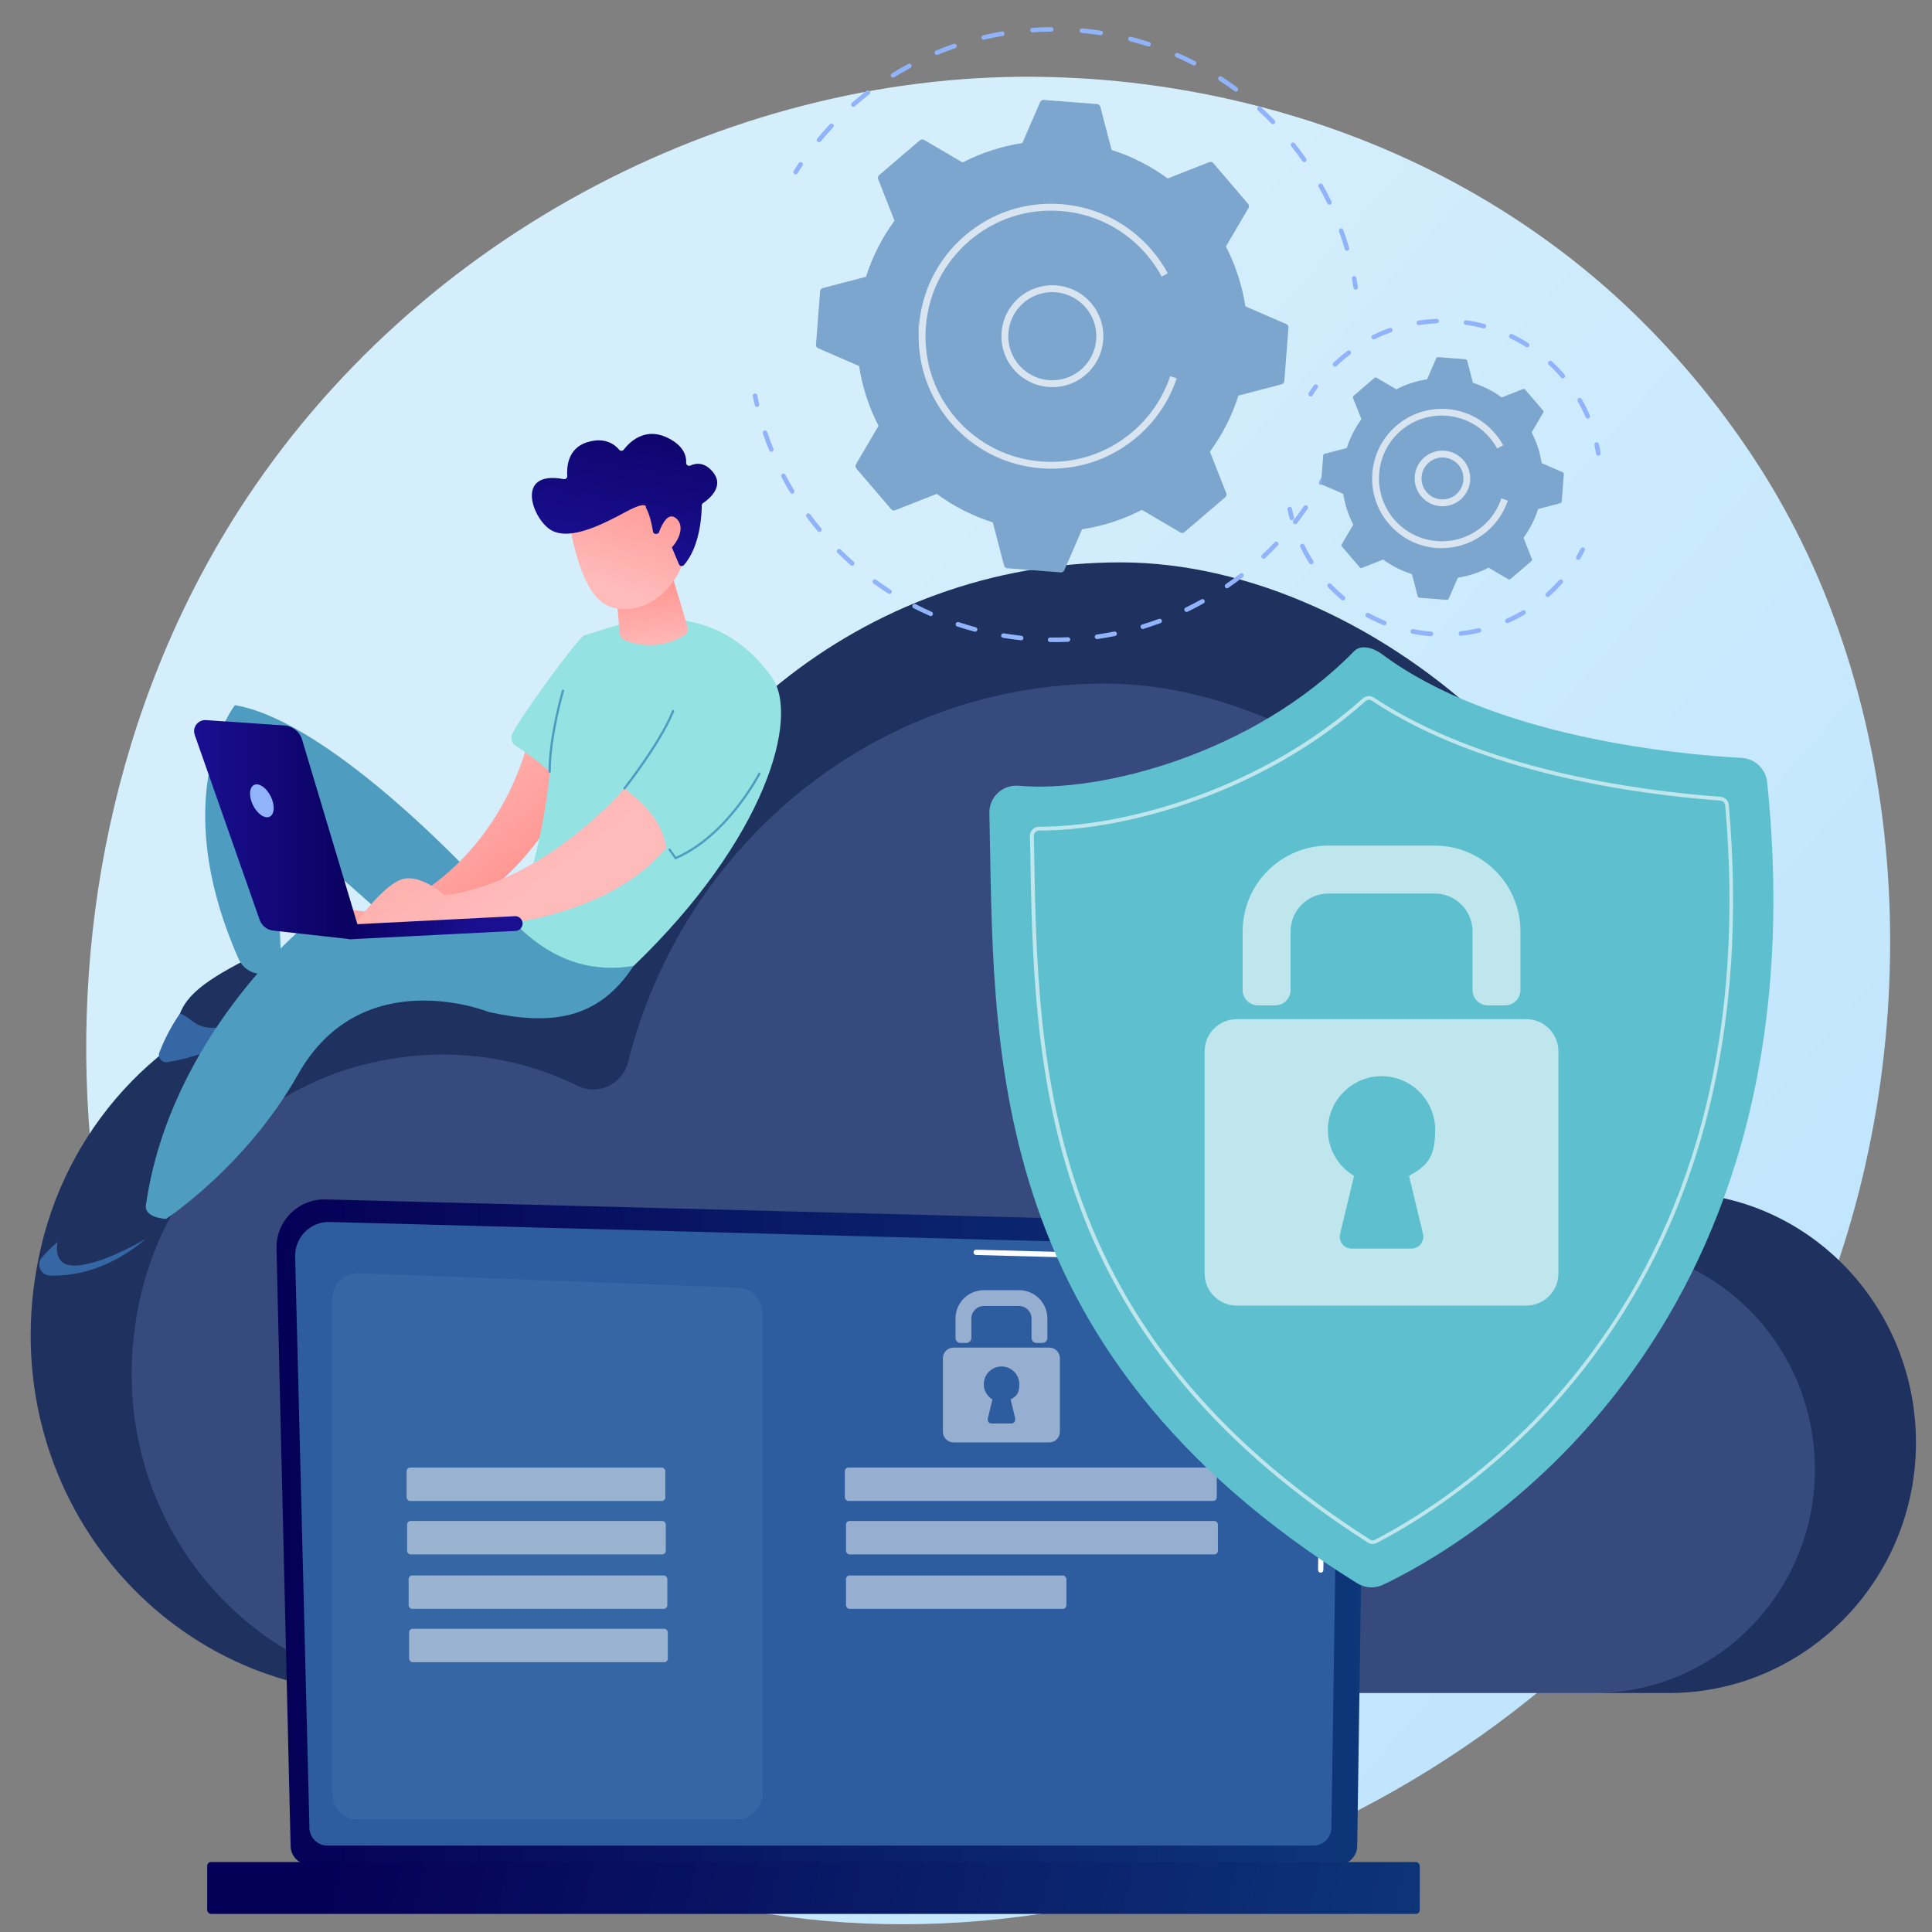
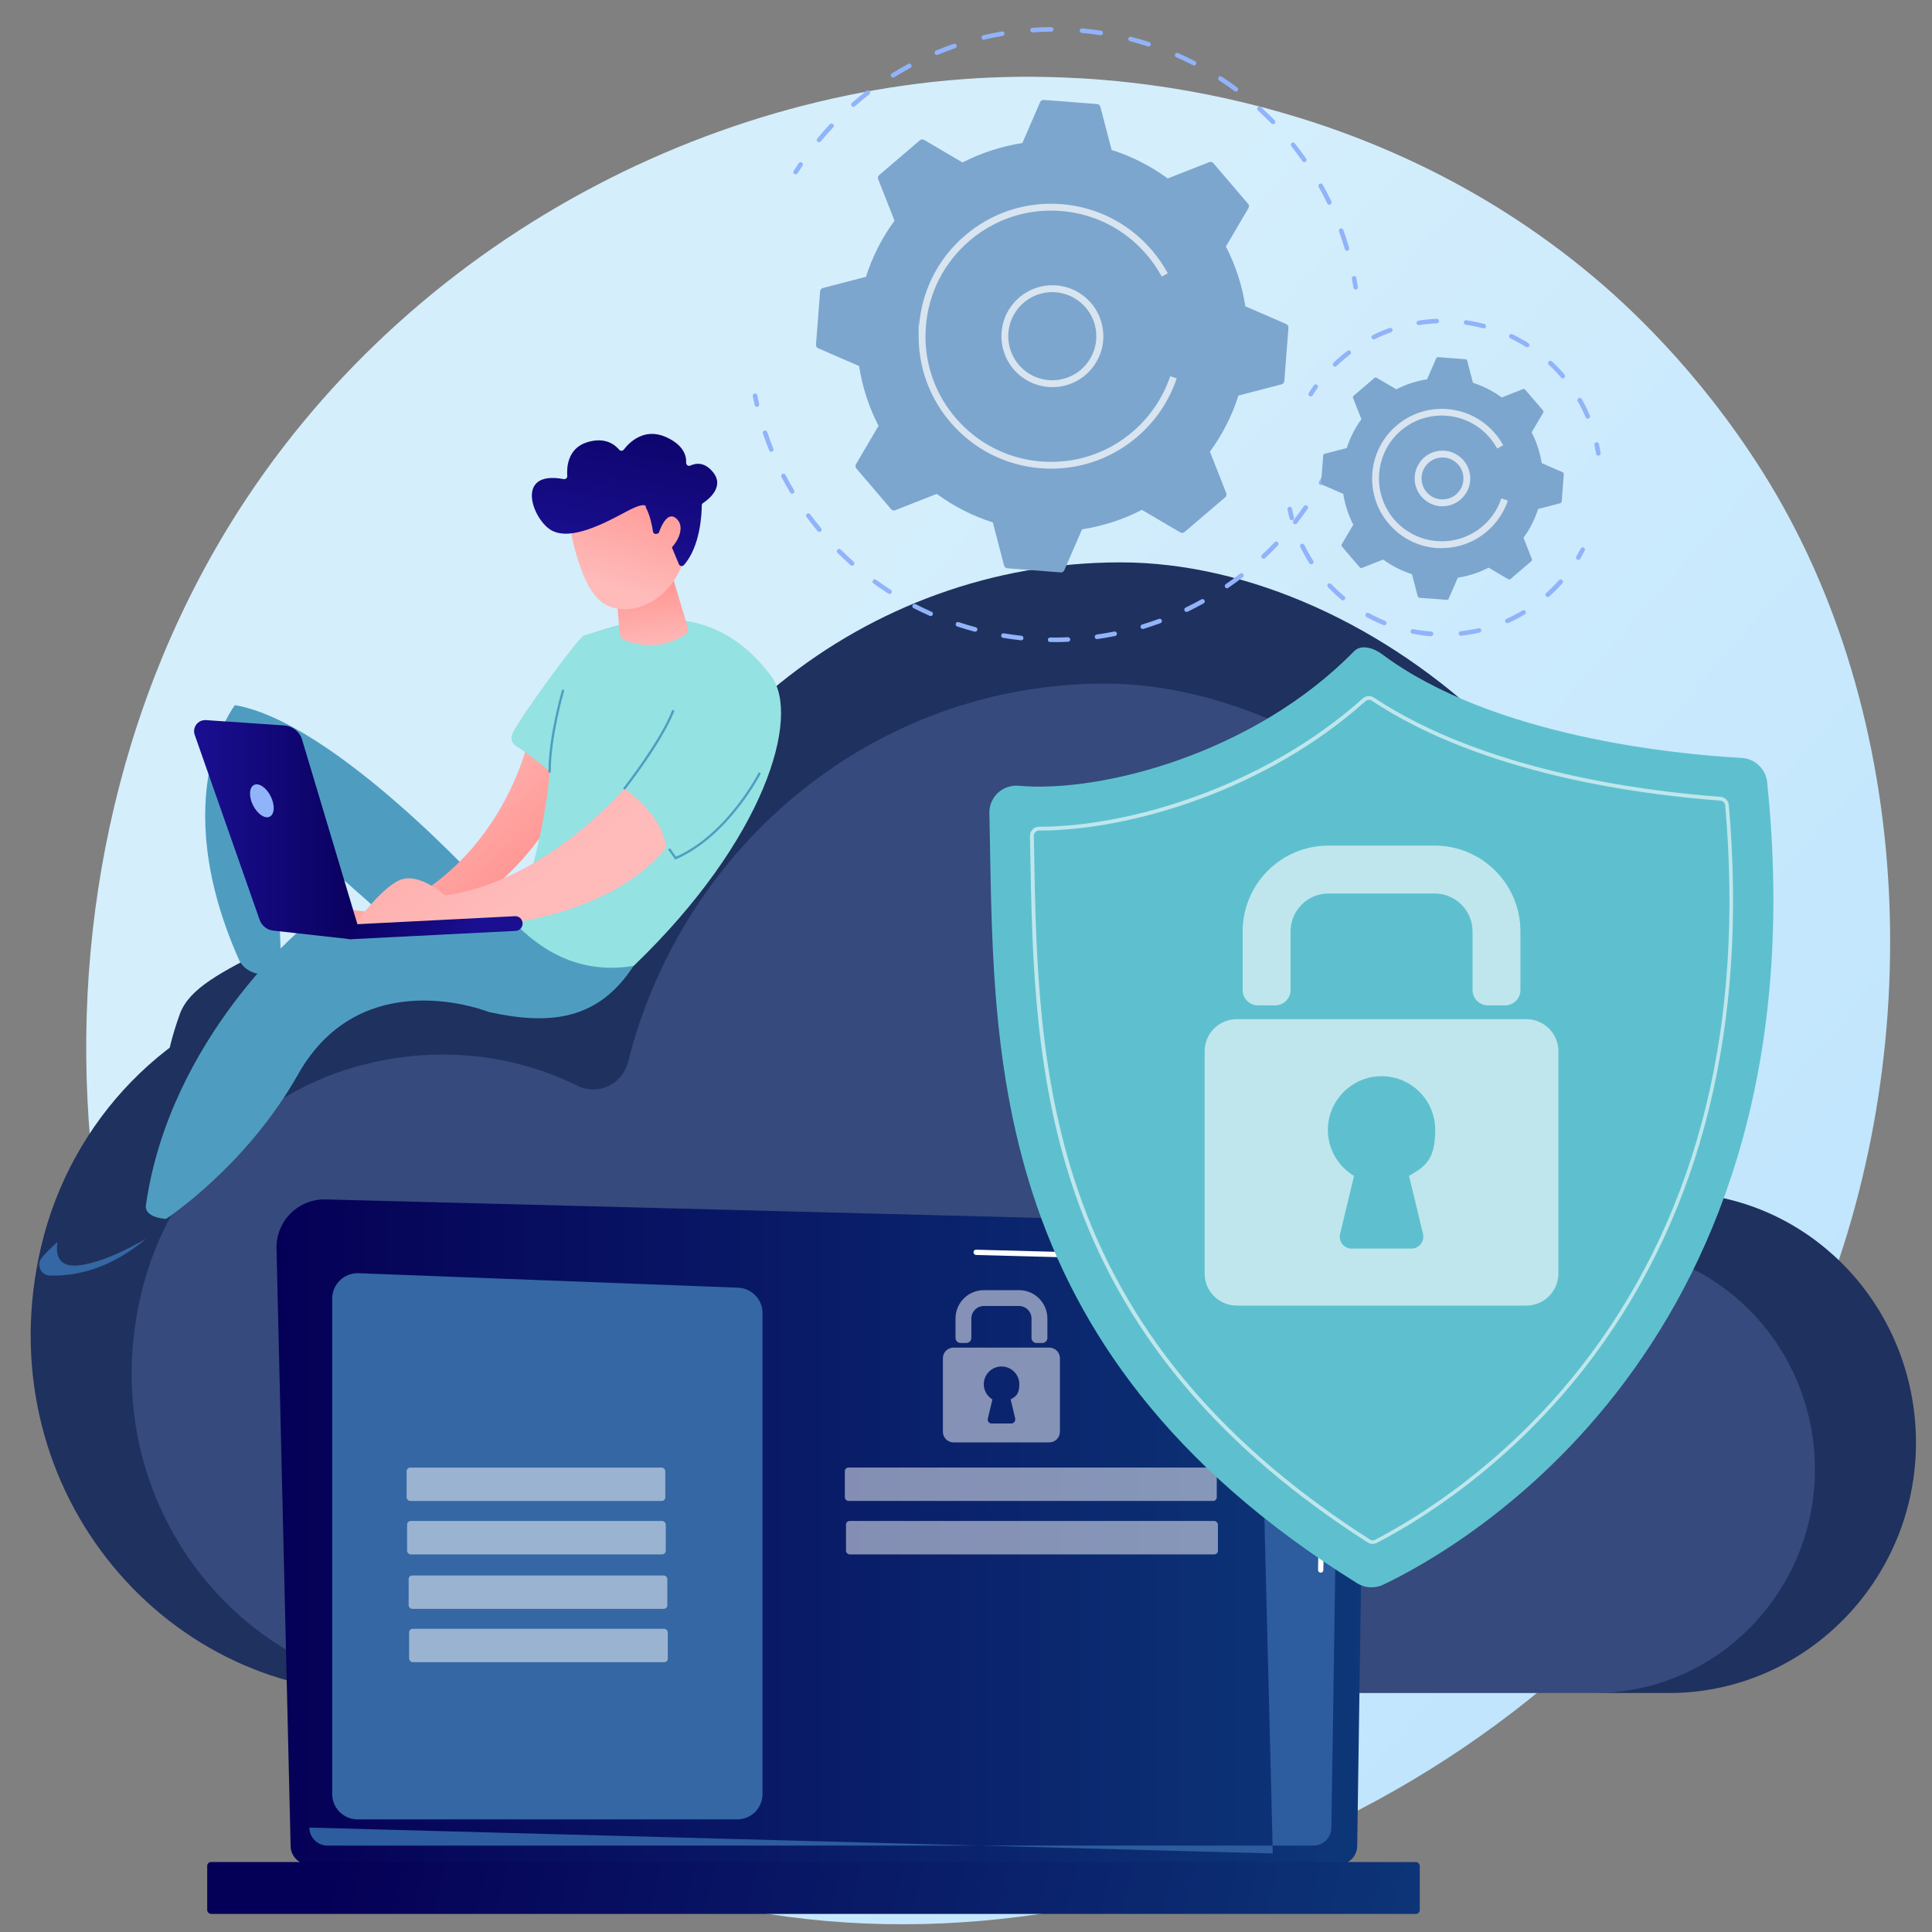
<svg xmlns="http://www.w3.org/2000/svg" xmlns:xlink="http://www.w3.org/1999/xlink" id="Illustration" viewBox="0 0 2851.4 2851.4">
  <rect x="0" y="0" width="2851.4" height="2851.4" fill="#808080" stroke="none" />
  <defs>
    <style>      .st0 {        fill: #1f315e;      }      .st1 {        fill: url(#linear-gradient2);      }      .st2, .st3 {        opacity: .5;      }      .st4 {        fill: url(#Dégradé_sans_nom_211);      }      .st5, .st3, .st6, .st7 {        fill: #fff;      }      .st8 {        fill: url(#linear-gradient1);      }      .st9 {        fill: #94e2e2;      }      .st10 {        opacity: .2;      }      .st10, .st11 {        fill: #91b3fa;      }      .st12 {        fill: #4e9dc1;      }      .st13 {        fill: #7ca6ce;      }      .st14 {        fill: #2d5c9f;      }      .st15 {        fill: url(#linear-gradient7);      }      .st16 {        fill: url(#linear-gradient4);      }      .st17 {        fill: url(#linear-gradient5);      }      .st18 {        fill: url(#linear-gradient3);      }      .st19 {        fill: #3467a3;      }      .st20 {        fill: url(#Dégradé_sans_nom_21);      }      .st21 {        fill: url(#Dégradé_sans_nom_5);      }      .st22 {        fill: url(#linear-gradient6);      }      .st23 {        fill: #5ec0cf;      }      .st6 {        opacity: .7;      }      .st7 {        opacity: .6;      }      .st24 {        fill: url(#linear-gradient);      }    </style>
    <linearGradient id="Dégradé_sans_nom_5" data-name="Dégradé sans nom 5" x1="3027.3" y1="2865.4" x2="1016.1" y2="1105.6" gradientUnits="userSpaceOnUse">
      <stop offset="0" stop-color="#b7e1fe" />
      <stop offset="1" stop-color="#d4eefc" />
    </linearGradient>
    <linearGradient id="Dégradé_sans_nom_21" data-name="Dégradé sans nom 21" x1="408.1" y1="2261.2" x2="2015.7" y2="2261.2" gradientUnits="userSpaceOnUse">
      <stop offset="0" stop-color="#050057" />
      <stop offset="1" stop-color="#0d3778" />
    </linearGradient>
    <linearGradient id="Dégradé_sans_nom_211" data-name="Dégradé sans nom 21" x1="-201.9" y1="2620.9" x2="-1798.2" y2="3009.2" gradientTransform="translate(2082.6 5572.7) scale(1 -1)" xlink:href="#Dégradé_sans_nom_21" />
    <linearGradient id="linear-gradient" x1="1058.2" y1="1149.8" x2="897.1" y2="1341.4" gradientTransform="translate(1641.3) rotate(-180) scale(1 -1)" gradientUnits="userSpaceOnUse">
      <stop offset="0" stop-color="#febbba" />
      <stop offset="1" stop-color="#ff928e" />
    </linearGradient>
    <linearGradient id="linear-gradient1" x1="870.3" y1="1324.2" x2="1192.3" y2="883.6" xlink:href="#linear-gradient" />
    <linearGradient id="linear-gradient2" x1="673.3" y1="959.1" x2="685.2" y2="852.3" xlink:href="#linear-gradient" />
    <linearGradient id="linear-gradient3" x1="736.6" y1="865.9" x2="684.3" y2="693.5" xlink:href="#linear-gradient" />
    <linearGradient id="linear-gradient4" x1="689.4" y1="549.3" x2="738" y2="826.6" gradientTransform="translate(1641.3) rotate(-180) scale(1 -1)" gradientUnits="userSpaceOnUse">
      <stop offset="0" stop-color="#09005d" />
      <stop offset="1" stop-color="#1a0f91" />
    </linearGradient>
    <linearGradient id="linear-gradient5" x1="682.4" y1="882.4" x2="630.2" y2="709.9" xlink:href="#linear-gradient" />
    <linearGradient id="linear-gradient6" x1="1109.8" y1="1224.5" x2="1354.8" y2="1224.5" xlink:href="#linear-gradient4" />
    <linearGradient id="linear-gradient7" x1="1139.5" y1="1331.6" x2="943.6" y2="1385.3" xlink:href="#linear-gradient4" />
  </defs>
  <path class="st21" d="M2677.9,1955.4c-258.3,617.1-946.4,962.8-1543,869.5-97.1-15.2-363.3-60.4-598.9-273.6C82.3,2140.8-14.7,1328,351.2,755.1,617.6,338.2,1095.1,101.9,1548.8,113.7c97.7,2.5,472.3,18.2,801.4,293.6,48.3,40.4,155,136.6,251.1,289,225.7,358,245.1,856.9,76.7,1259Z" />
  <path class="st0" d="M60.6,1840.2c44.1-188.2,188.3-336,371.9-381.2,126.2-31.1,247.3-14.4,349.7,35.9,33.9,16.7,74.3-2.2,83.7-39.6,90.5-359.6,408.9-625.3,787.9-625.3s813.7,373.5,813.7,834.3-.2,28.9-.4,45c1.6,34.5,16.3,49.1,38.2,52.8,176.1,18.8,314.4,167.6,322.1,351.2,8.8,210.8-158.5,385.4-364.2,385.4H559.9c-325.8,0-580.9-310.4-499.3-658.5Z" />
  <path class="st10" d="M208,1910.8c39.4-168.1,168.1-300,332.1-340.4,112.7-27.7,220.8-12.9,312.2,32.1,30.3,14.9,66.3-2,74.7-35.3,80.8-321.1,365.1-558.3,703.5-558.3s726.5,333.5,726.5,744.9-.2,25.8-.4,40.2c1.4,30.8,14.5,43.8,34.1,47.1,157.2,16.8,280.8,149.7,287.6,313.6,7.9,188.2-141.5,344.1-325.2,344.1H653.8c-290.9,0-518.6-277.1-445.8-587.9Z" />
  <path class="st20" d="M428.9,2724.2c0,15.4,12.6,28,28.1,28h1518c15.4,0,28.1-12.6,28.1-28l12.6-872.3c0-15.4-18.2-45.5-51.5-43.3l-1483.5-38.4c-19.4-.5-38.1,7-51.8,20.6-13.7,13.7-21.2,32.4-20.8,51.7l20.8,881.7Z" />
-   <path class="st14" d="M456.6,2697.3c0,14.6,12,26.6,26.6,26.6h1455.2c14.6,0,26.6-12,26.6-26.6l11.9-791.9c-1.4-47.7-43.2-64.8-68.5-63.8l-1421.8-38.1c-13.6-.4-26.8,4.9-36.4,14.5-9.6,9.6-14.9,22.8-14.6,36.4l21.1,843Z" />
+   <path class="st14" d="M456.6,2697.3c0,14.6,12,26.6,26.6,26.6h1455.2c14.6,0,26.6-12,26.6-26.6l11.9-791.9c-1.4-47.7-43.2-64.8-68.5-63.8c-13.6-.4-26.8,4.9-36.4,14.5-9.6,9.6-14.9,22.8-14.6,36.4l21.1,843Z" />
  <g>
    <path class="st5" d="M1949.2,2321.1h0c-2.2,0-3.9-1.8-3.9-4l.9-64.2c0-2.1,1.8-3.8,3.9-3.8h0c2.2,0,3.9,1.8,3.9,4l-.9,64.2c0,2.1-1.8,3.8-3.9,3.8Z" />
    <path class="st5" d="M1951.5,2163.7h0c-2.2,0-3.9-1.8-3.8-4l3.6-246c0-14.6-4.5-26.3-13.2-34.6-16.2-15.5-41.9-14.7-43-14.7l-454.5-12.2c-2.1,0-3.8-1.8-3.8-4,0-2.1,1.7-4,4-3.8l454.2,12.2c2.8-.2,30.2-.6,48.5,16.8,10.3,9.8,15.5,23.4,15.6,40.3l-3.6,246.1c0,2.1-1.8,3.8-3.9,3.8Z" />
  </g>
  <rect class="st4" x="305.8" y="2748" width="1789.6" height="76.6" rx="5.7" ry="5.7" transform="translate(2401.2 5572.7) rotate(180)" />
  <path class="st19" d="M1088,2685.2h-560.3c-20.7,0-37.4-16.7-37.4-37.4v-731.3c0-21.2,17.6-38.2,38.8-37.4l560.3,21.4c20.1.8,36,17.3,36,37.4v709.9c0,20.7-16.7,37.4-37.4,37.4Z" />
  <g>
    <rect class="st3" x="600.1" y="2166" width="381.8" height="49.3" rx="5.3" ry="5.3" />
    <rect class="st3" x="600.8" y="2244.8" width="381.8" height="49.3" rx="5.3" ry="5.3" />
    <rect class="st3" x="603.1" y="2325.2" width="381.8" height="49.3" rx="5.3" ry="5.3" />
    <rect class="st3" x="603.8" y="2403.9" width="381.8" height="49.3" rx="5.3" ry="5.3" />
  </g>
  <g>
    <rect class="st3" x="1246.9" y="2165.9" width="548.9" height="49.3" rx="5.3" ry="5.3" />
    <rect class="st3" x="1248.6" y="2244.8" width="548.9" height="49.3" rx="5.3" ry="5.3" />
-     <rect class="st3" x="1248.6" y="2325.2" width="325.3" height="49.3" rx="5.3" ry="5.3" />
    <g class="st2">
      <path class="st5" d="M1538.3,1982.1h-8.4c-4.2,0-7.5-3.4-7.5-7.5v-28.6c0-10.2-8.3-18.5-18.5-18.5h-51.8c-10.2,0-18.5,8.3-18.5,18.5v28.6c0,4.2-3.4,7.5-7.5,7.5h-8.4c-4.2,0-7.5-3.4-7.5-7.5v-28.6c0-23.2,18.8-41.9,41.9-41.9h51.8c23.2,0,41.9,18.8,41.9,41.9v28.6c0,4.2-3.4,7.5-7.5,7.5Z" />
      <path class="st5" d="M1548.6,1988.9h-141.3c-8.7,0-15.7,7-15.7,15.7v108.5c0,8.7,7,15.7,15.7,15.7h141.3c8.7,0,15.7-7,15.7-15.7v-108.5c0-8.7-7-15.7-15.7-15.7ZM1498.2,2093.7c.9,3.7-1.9,7.2-5.6,7.2h-29.1c-3.8,0-6.5-3.5-5.6-7.2l6.8-28.3c-8-4.8-13.3-13.8-12.7-23.9.7-13.1,11.3-23.9,24.5-24.7,15.2-.9,27.9,11.1,27.9,26.1s-5.1,17.9-12.8,22.5l6.8,28.3Z" />
    </g>
  </g>
  <g>
    <path class="st11" d="M1949.7,715.8c-.6,0-1.1-.1-1.6-.4-1.6-.9-2.2-3-1.3-4.6,2.2-3.9,4.3-7.8,6.3-11.8.9-1.7,2.9-2.3,4.5-1.4,1.7.9,2.3,2.9,1.4,4.5-2.1,4-4.2,8-6.4,12-.6,1.1-1.8,1.7-2.9,1.7Z" />
    <path class="st11" d="M1555.8,947.6c-2,0-4,0-6,0-1.9,0-3.3-1.6-3.3-3.4,0-1.8,1.5-3.3,3.4-3.3h0c8.7.1,17.5,0,26.2-.4,1.7-.1,3.4,1.4,3.5,3.2,0,1.9-1.4,3.4-3.2,3.5-6.8.3-13.8.5-20.6.5ZM1507.1,945c-.1,0-.2,0-.4,0-8.8-1-17.7-2.2-26.3-3.6-1.8-.3-3.1-2-2.8-3.9.3-1.8,2.1-3.1,3.9-2.8,8.6,1.4,17.3,2.6,26,3.6,1.8.2,3.2,1.9,3,3.7-.2,1.7-1.6,3-3.3,3ZM1619,943.2c-1.7,0-3.1-1.2-3.3-2.9-.3-1.8,1-3.5,2.9-3.8,8.6-1.2,17.3-2.7,25.8-4.4,1.8-.4,3.6.8,4,2.6.4,1.8-.8,3.6-2.6,4-8.6,1.7-17.5,3.2-26.2,4.5-.2,0-.3,0-.5,0ZM1439.1,932.3c-.3,0-.6,0-.9-.1-8.5-2.3-17.1-4.8-25.5-7.6-1.8-.6-2.7-2.5-2.1-4.3.6-1.8,2.5-2.7,4.3-2.1,8.3,2.7,16.7,5.3,25.1,7.5,1.8.5,2.9,2.3,2.4,4.1-.4,1.5-1.8,2.5-3.2,2.5ZM1686.6,928.3c-1.4,0-2.8-.9-3.2-2.4-.5-1.8.5-3.7,2.2-4.2,8.3-2.5,16.7-5.3,24.8-8.3,1.7-.6,3.7.2,4.3,2,.6,1.7-.2,3.7-2,4.3-8.3,3-16.8,5.9-25.2,8.5-.3,0-.7.1-1,.1ZM1373.7,909.3c-.5,0-.9,0-1.4-.3-8.1-3.6-16.2-7.4-24-11.4-1.7-.8-2.3-2.9-1.5-4.5.9-1.6,2.9-2.3,4.5-1.5,7.7,4,15.7,7.8,23.6,11.3,1.7.7,2.5,2.7,1.7,4.4-.6,1.3-1.8,2-3.1,2ZM1751.2,903.1c-1.3,0-2.5-.7-3-1.9-.8-1.7-.1-3.7,1.6-4.5,7.8-3.8,15.7-7.8,23.3-12.1,1.6-.9,3.7-.3,4.6,1.3.9,1.6.3,3.7-1.3,4.6-7.7,4.3-15.7,8.4-23.6,12.3-.5.2-1,.3-1.5.3ZM1312.8,876.6c-.6,0-1.3-.2-1.8-.5-7.4-4.8-14.8-9.8-21.9-15-1.5-1.1-1.8-3.2-.7-4.7,1.1-1.5,3.2-1.8,4.7-.7,7,5.1,14.3,10.1,21.6,14.8,1.6,1,2,3.1,1,4.7-.6,1-1.7,1.5-2.8,1.5ZM1811,868.3c-1.1,0-2.1-.5-2.8-1.5-1.1-1.5-.7-3.6.9-4.7,7.2-4.9,14.3-10.2,21.1-15.5,1.5-1.1,3.6-.9,4.7.6,1.1,1.5.9,3.6-.6,4.7-7,5.4-14.2,10.7-21.5,15.7-.6.4-1.3.6-1.9.6ZM1257.6,834.9c-.8,0-1.6-.3-2.2-.8-6.6-5.8-13.1-12-19.4-18.2-1.3-1.3-1.3-3.4,0-4.8,1.3-1.3,3.4-1.3,4.8,0,6.2,6.1,12.6,12.2,19.1,17.9,1.4,1.2,1.5,3.4.3,4.8-.7.7-1.6,1.1-2.5,1.1ZM1864.9,824.7c-.9,0-1.8-.4-2.4-1.1-1.3-1.4-1.2-3.5.1-4.8,6.3-6,12.6-12.2,18.5-18.5,1.3-1.3,3.4-1.4,4.8-.1,1.4,1.3,1.4,3.4.1,4.8-6.1,6.4-12.4,12.7-18.8,18.8-.7.6-1.5.9-2.3.9ZM1209.3,785.1c-1,0-1.9-.4-2.6-1.2-5.6-6.8-11.2-13.8-16.4-20.9-1.1-1.5-.8-3.6.7-4.7,1.5-1.1,3.6-.8,4.7.7,5.2,7,10.6,13.9,16.2,20.6,1.2,1.4,1,3.6-.4,4.7-.6.5-1.4.8-2.2.8ZM1911.5,773.6c-.7,0-1.4-.2-2.1-.7-1.5-1.1-1.7-3.3-.6-4.7,5.4-6.9,10.6-14,15.5-21.1,1.1-1.5,3.2-1.9,4.7-.9,1.5,1.1,1.9,3.2.9,4.7-5,7.2-10.3,14.5-15.7,21.5-.7.9-1.7,1.3-2.7,1.3ZM1169.2,728.7c-1.1,0-2.3-.6-2.9-1.6-4.6-7.6-8.9-15.4-13-23.2-.9-1.6-.2-3.7,1.4-4.5,1.6-.9,3.7-.2,4.5,1.4,4,7.7,8.3,15.4,12.8,22.8,1,1.6.4,3.7-1.2,4.6-.5.3-1.1.5-1.7.5ZM1138.3,666.8c-1.3,0-2.6-.8-3.1-2.1-3.3-8.2-6.5-16.6-9.3-24.9-.6-1.8.3-3.7,2.1-4.3,1.7-.6,3.7.3,4.3,2.1,2.8,8.2,5.9,16.5,9.1,24.6.7,1.7-.1,3.7-1.9,4.4-.4.2-.8.2-1.3.2Z" />
    <path class="st11" d="M1117.2,600.6c-1.5,0-2.9-1-3.3-2.6-1-4.4-2-8.8-2.9-13.2-.4-1.8.8-3.6,2.6-4,1.8-.4,3.6.8,4,2.6.9,4.4,1.8,8.7,2.9,13,.4,1.8-.7,3.6-2.5,4-.3,0-.5,0-.8,0Z" />
  </g>
  <g>
    <path class="st11" d="M1174.3,257.3c-.6,0-1.2-.2-1.8-.5-1.6-1-2-3.1-1.1-4.6,2.4-3.8,4.9-7.6,7.4-11.4,1-1.5,3.1-2,4.7-.9,1.5,1,2,3.1.9,4.7-2.5,3.7-4.9,7.4-7.3,11.2-.6,1-1.7,1.6-2.9,1.6Z" />
    <path class="st11" d="M1988,370.1c-1.5,0-2.8-1-3.2-2.4-2.6-8.8-5.5-17.6-8.6-26.2-.6-1.7.3-3.7,2-4.3,1.7-.6,3.7.3,4.3,2,3.2,8.7,6.1,17.7,8.7,26.6.5,1.8-.5,3.7-2.3,4.2-.3,0-.6.1-.9.1ZM1961.9,302.1c-1.3,0-2.5-.7-3-1.9-4-8.3-8.2-16.5-12.7-24.4-.9-1.6-.3-3.7,1.3-4.6,1.6-.9,3.7-.3,4.6,1.3,4.5,8.1,8.9,16.4,12.9,24.8.8,1.7,0,3.7-1.6,4.5-.5.2-1,.3-1.5.3ZM1925.1,239.3c-1.1,0-2.1-.5-2.8-1.4-5.2-7.5-10.8-14.9-16.5-22.1-1.2-1.5-.9-3.6.5-4.7,1.5-1.2,3.6-.9,4.7.5,5.8,7.3,11.4,14.8,16.7,22.4,1.1,1.5.7,3.6-.8,4.7-.6.4-1.3.6-1.9.6ZM1208.7,209.9c-.8,0-1.5-.3-2.1-.8-1.4-1.2-1.6-3.3-.4-4.7,5.9-7.1,12.1-14.2,18.5-21,1.3-1.4,3.4-1.4,4.8-.2,1.4,1.3,1.4,3.4.2,4.8-6.3,6.7-12.4,13.6-18.2,20.6-.7.8-1.6,1.2-2.6,1.2ZM1878.7,183.2c-.9,0-1.8-.3-2.4-1-6.3-6.5-13-13-19.8-19.2-1.4-1.3-1.5-3.4-.2-4.8,1.3-1.4,3.4-1.5,4.8-.2,6.9,6.3,13.6,12.8,20.1,19.5,1.3,1.3,1.3,3.5,0,4.8-.7.6-1.5,1-2.3,1ZM1259.5,157.8c-.9,0-1.9-.4-2.5-1.2-1.2-1.4-1.1-3.5.3-4.8,7-6.1,14.3-12.1,21.6-17.8,1.5-1.1,3.6-.9,4.7.6,1.1,1.5.9,3.6-.6,4.7-7.2,5.6-14.4,11.5-21.3,17.5-.6.6-1.4.8-2.2.8ZM1824,135.2c-.7,0-1.4-.2-2-.7-7.3-5.5-14.9-10.7-22.6-15.7-1.6-1-2-3.1-1-4.7,1-1.6,3.1-2,4.7-1,7.8,5.1,15.5,10.4,22.9,16,1.5,1.1,1.8,3.2.7,4.7-.7.9-1.7,1.4-2.7,1.4ZM1318,114.5c-1.1,0-2.2-.6-2.9-1.6-1-1.6-.5-3.7,1.1-4.6,7.9-4.9,16-9.6,24.2-14,1.6-.9,3.7-.3,4.6,1.4.9,1.6.3,3.7-1.4,4.6-8.1,4.3-16.1,9-23.8,13.8-.6.3-1.2.5-1.8.5ZM1762.3,96.7c-.5,0-1-.1-1.5-.4-8.1-4.2-16.5-8.2-24.9-11.9-1.7-.7-2.5-2.7-1.7-4.4.7-1.7,2.7-2.5,4.4-1.7,8.5,3.7,17,7.8,25.2,12,1.7.9,2.3,2.9,1.4,4.5-.6,1.2-1.8,1.8-3,1.8ZM1382.7,81.1c-1.3,0-2.6-.8-3.1-2.1-.7-1.7.1-3.7,1.8-4.4,8.6-3.6,17.3-6.9,26.1-9.9,1.8-.6,3.7.3,4.3,2.1.6,1.8-.3,3.7-2.1,4.3-8.7,3-17.3,6.3-25.8,9.8-.4.2-.9.3-1.3.3ZM1695.1,68.7c-.3,0-.7,0-1-.2-8.7-2.8-17.6-5.4-26.4-7.7-1.8-.5-2.9-2.3-2.4-4.1.5-1.8,2.3-2.9,4.1-2.4,9,2.3,18,4.9,26.8,7.8,1.8.6,2.7,2.5,2.2,4.2-.5,1.4-1.8,2.3-3.2,2.3ZM1452,58.7c-1.5,0-2.9-1-3.3-2.6-.4-1.8.7-3.6,2.5-4.1,9.1-2.1,18.3-4,27.4-5.6,1.9-.3,3.6.9,3.9,2.7.3,1.8-.9,3.6-2.7,3.9-9,1.5-18.1,3.4-27,5.5-.3,0-.5,0-.8,0ZM1624.3,51.9c-.2,0-.3,0-.5,0-9-1.4-18.2-2.5-27.3-3.3-1.9-.2-3.2-1.8-3-3.7.2-1.9,1.8-3.2,3.7-3,9.2.8,18.6,2,27.8,3.4,1.8.3,3.1,2,2.8,3.8-.3,1.7-1.7,2.9-3.3,2.9ZM1523.9,47.8c-1.8,0-3.2-1.4-3.4-3.1-.1-1.9,1.3-3.5,3.1-3.6,9.2-.7,18.6-1,27.9-1.1h0c1.8,0,3.4,1.5,3.4,3.3,0,1.9-1.5,3.4-3.3,3.4-9.2,0-18.4.4-27.5,1.1,0,0-.2,0-.2,0Z" />
    <path class="st11" d="M2000.8,427.4c-1.6,0-3.1-1.2-3.3-2.8-.7-4.4-1.4-8.8-2.3-13.2-.3-1.8.9-3.6,2.7-3.9,1.8-.3,3.6.9,3.9,2.7.8,4.4,1.6,8.9,2.3,13.4.3,1.8-1,3.6-2.8,3.8-.2,0-.4,0-.5,0Z" />
  </g>
  <path class="st13" d="M1901.6,483.7c.2-2.3-1.1-4.5-3.2-5.4l-60.4-26.2c-4.7-30.4-14.2-60.2-28.7-88.3l33.3-56.7c1.2-2,.9-4.5-.6-6.3l-51.3-60c-1.5-1.8-3.9-2.4-6.1-1.5l-61.2,24.1c-25.5-18.7-53.5-32.8-82.8-42.1l-16.6-63.7c-.6-2.2-2.5-3.9-4.8-4l-78.7-6.1c-2.3-.2-4.5,1.1-5.4,3.2l-26.2,60.4c-30.4,4.7-60.2,14.2-88.3,28.7l-56.7-33.3c-2-1.2-4.5-.9-6.3.6l-60,51.3c-1.8,1.5-2.4,3.9-1.5,6.1l24.1,61.2c-18.7,25.5-32.8,53.5-42.1,82.8l-63.7,16.6c-2.2.6-3.8,2.5-4,4.8l-6.1,78.7c-.2,2.3,1.1,4.5,3.2,5.4l60.4,26.2c4.7,30.4,14.2,60.2,28.7,88.3l-33.3,56.7c-1.2,2-.9,4.5.6,6.3l51.3,60c1.5,1.8,3.9,2.4,6.1,1.5l61.2-24.1c25.5,18.7,53.5,32.8,82.8,42.1l16.6,63.7c.6,2.2,2.5,3.9,4.8,4l78.7,6.1c2.3.2,4.5-1.1,5.4-3.2l26.2-60.4c30.4-4.7,60.2-14.2,88.3-28.7l56.7,33.3c2,1.2,4.5.9,6.3-.6l60-51.3c1.8-1.5,2.4-3.9,1.5-6.1l-24.1-61.2c18.7-25.5,32.8-53.5,42.1-82.8l63.7-16.6c2.2-.6,3.9-2.5,4-4.8l6.1-78.7Z" />
  <path class="st6" d="M1552.9,571.3c-15.4,0-30.4-4.7-43.2-13.8-33.8-23.9-41.9-70.9-17.9-104.7,11.6-16.4,28.9-27.3,48.7-30.7,19.8-3.4,39.7,1.1,56.1,12.7,16.4,11.6,27.3,28.9,30.7,48.7,3.4,19.8-1.1,39.7-12.7,56.1-11.6,16.4-28.9,27.3-48.7,30.7-4.3.7-8.6,1.1-12.8,1.1ZM1553.2,431.1c-3.7,0-7.4.3-11.1,1-17.1,2.9-32.1,12.4-42.1,26.5-20.7,29.3-13.8,69.9,15.5,90.7,14.2,10,31.4,13.9,48.5,11,17.1-2.9,32.1-12.4,42.1-26.5,10-14.2,13.9-31.4,11-48.5-2.9-17.1-12.4-32.1-26.5-42.1h0c-11.1-7.9-24.1-12-37.4-12Z" />
  <path class="st6" d="M1551.7,691.7c-5.1,0-10.3-.2-15.5-.6-52.1-4.1-99.4-28.1-133.4-67.8-30.6-35.7-47-80.2-47-126.8s.2-10.3.6-15.5c4.1-52.1,28.1-99.4,67.8-133.4,39.7-33.9,90.2-50.4,142.3-46.3,52.1,4.1,99.4,28.1,133.4,67.8,9.1,10.6,17,22.1,23.6,34.3l-8.9,4.8c-6.2-11.5-13.8-22.5-22.4-32.5-32.2-37.6-77.1-60.5-126.5-64.3-49.4-3.8-97.3,11.8-134.9,44-37.6,32.2-60.5,77.1-64.3,126.5-.4,4.9-.6,9.8-.6,14.7,0,44.1,15.5,86.3,44.5,120.2,32.2,37.6,77.1,60.5,126.5,64.3,49.4,3.8,97.3-11.8,134.9-44,25.5-21.9,44.7-50.2,55.3-81.9l9.6,3.2c-11.2,33.4-31.3,63.3-58.3,86.3-35.7,30.6-80.2,47-126.8,47Z" />
  <g>
    <path class="st11" d="M2329.4,826.3c-.6,0-1.2-.2-1.7-.5-1.6-.9-2.1-3-1.2-4.6,2.3-3.8,4.4-7.7,6.4-11.6.9-1.7,2.9-2.3,4.5-1.4,1.7.9,2.3,2.9,1.4,4.5-2.1,4-4.3,8-6.6,11.9-.6,1.1-1.7,1.7-2.9,1.7Z" />
    <path class="st11" d="M2112.1,939c0,0-.2,0-.3,0-9.1-.7-18.3-2-27.3-3.8-1.8-.4-3-2.1-2.7-4,.4-1.8,2.1-3,4-2.7,8.7,1.7,17.6,2.9,26.5,3.6,1.9.1,3.2,1.8,3.1,3.6-.1,1.8-1.6,3.1-3.4,3.1ZM2156.1,938.3c-1.7,0-3.1-1.3-3.3-3-.2-1.8,1.1-3.5,3-3.7,8.9-1,17.7-2.5,26.4-4.5,1.8-.4,3.6.7,4,2.5.4,1.8-.7,3.6-2.5,4-8.9,2.1-18,3.6-27.1,4.7-.1,0-.3,0-.4,0ZM2043,922.7c-.4,0-.9,0-1.3-.2-8.5-3.4-16.8-7.4-24.8-11.8-1.6-.9-2.2-2.9-1.3-4.6.9-1.6,2.9-2.2,4.6-1.3,7.8,4.3,15.9,8.2,24.1,11.5,1.7.7,2.6,2.7,1.9,4.4-.5,1.3-1.8,2.1-3.1,2.1ZM2224.7,919.7c-1.3,0-2.5-.7-3.1-2-.8-1.7,0-3.7,1.7-4.4,8.1-3.6,16.1-7.8,23.7-12.3,1.6-1,3.7-.4,4.6,1.2,1,1.6.4,3.7-1.2,4.6-7.9,4.7-16.1,9-24.4,12.7-.4.2-.9.3-1.4.3ZM1982.2,886.2c-.8,0-1.5-.3-2.2-.8-7-5.8-13.7-12.2-20.1-18.8-1.3-1.4-1.2-3.5.1-4.8,1.4-1.3,3.5-1.2,4.8.1,6.1,6.5,12.7,12.6,19.5,18.3,1.4,1.2,1.6,3.3.4,4.7-.7.8-1.6,1.2-2.6,1.2ZM2284.2,881.1c-.9,0-1.8-.4-2.5-1.1-1.2-1.4-1.1-3.5.3-4.8l2-1.8c5.9-5.4,11.6-11.2,16.9-17.1,1.2-1.4,3.4-1.5,4.8-.3,1.4,1.2,1.5,3.4.3,4.8-5.5,6.1-11.3,12.1-17.4,17.6l-2,1.8c-.6.6-1.4.9-2.2.9ZM1935.3,832.9c-1.1,0-2.2-.5-2.8-1.6-4.9-7.7-9.5-15.8-13.5-24-.8-1.7-.1-3.7,1.6-4.5,1.7-.8,3.7-.1,4.5,1.6,3.9,8,8.3,15.8,13.1,23.3,1,1.6.5,3.6-1,4.6-.6.4-1.2.5-1.8.5Z" />
    <path class="st11" d="M1906.6,767.8c-1.5,0-2.9-1-3.3-2.5-1.2-4.4-2.2-8.9-3.1-13.3-.4-1.8.8-3.6,2.6-4,1.8-.4,3.6.8,4,2.6.9,4.3,1.9,8.7,3,12.9.5,1.8-.6,3.6-2.4,4.1-.3,0-.6.1-.9.1Z" />
  </g>
  <g>
    <path class="st11" d="M1934.4,585.1c-.6,0-1.2-.2-1.8-.5-1.6-1-2-3.1-1.1-4.6,2.4-3.8,5-7.7,7.6-11.3,1.1-1.5,3.2-1.9,4.7-.8,1.5,1.1,1.9,3.2.8,4.7-2.6,3.6-5,7.3-7.4,11-.6,1-1.7,1.6-2.9,1.6Z" />
    <path class="st11" d="M2343.3,617.9c-1.3,0-2.6-.8-3.1-2.1-3.4-8-7.3-16-11.7-23.6-.9-1.6-.4-3.7,1.3-4.6,1.6-.9,3.7-.4,4.6,1.3,4.5,7.8,8.5,16,12,24.3.7,1.7,0,3.7-1.8,4.4-.4.2-.9.3-1.3.3ZM2306.6,558.5c-1,0-1.9-.4-2.6-1.2-1.7-2-3.5-4-5.3-6-4.1-4.5-8.4-8.9-12.9-13-1.4-1.3-1.4-3.4-.2-4.8,1.3-1.4,3.4-1.4,4.8-.2,4.6,4.3,9,8.8,13.3,13.4,1.9,2,3.7,4.1,5.4,6.2,1.2,1.4,1,3.5-.4,4.7-.6.5-1.4.8-2.2.8ZM1970.3,541.2c-.9,0-1.8-.3-2.4-1-1.3-1.3-1.2-3.5.1-4.8,1.4-1.3,2.7-2.6,4.1-3.9,5.3-4.8,10.8-9.4,16.5-13.7,1.5-1.1,3.6-.8,4.7.6,1.1,1.5.8,3.6-.6,4.7-5.5,4.2-10.9,8.7-16,13.3-1.4,1.2-2.7,2.5-4,3.8-.7.6-1.5.9-2.3.9ZM2253.9,512.6c-.6,0-1.2-.2-1.8-.5-7.4-4.7-15.1-9-23-12.7-1.7-.8-2.4-2.8-1.6-4.5.8-1.7,2.8-2.4,4.5-1.6,8.1,3.9,16.1,8.3,23.7,13.1,1.6,1,2,3.1,1,4.6-.6,1-1.7,1.6-2.9,1.6ZM2027.4,501c-1.2,0-2.4-.7-3-1.9-.8-1.7-.1-3.7,1.5-4.5,8-4,16.4-7.6,24.9-10.6,1.8-.6,3.7.3,4.3,2,.6,1.7-.3,3.7-2,4.3-8.2,3-16.4,6.4-24.2,10.3-.5.2-1,.4-1.5.4ZM2189.9,484.7c-.3,0-.6,0-.9-.1-8.4-2.2-17.1-4-25.8-5.3-1.8-.3-3.1-2-2.8-3.8.3-1.8,2-3.2,3.8-2.8,8.9,1.3,17.8,3.1,26.5,5.4,1.8.5,2.9,2.3,2.4,4.1-.4,1.5-1.8,2.5-3.3,2.5ZM2093.9,479.8c-1.6,0-3.1-1.2-3.3-2.8-.3-1.8,1-3.6,2.8-3.8,8.9-1.4,17.9-2.3,26.9-2.7,1.9,0,3.4,1.4,3.5,3.2,0,1.9-1.4,3.4-3.2,3.5-8.8.4-17.6,1.2-26.2,2.6-.2,0-.4,0-.5,0Z" />
    <path class="st11" d="M2358.9,672.5c-1.6,0-3.1-1.2-3.3-2.8-.7-4.3-1.5-8.7-2.4-13-.4-1.8.8-3.6,2.6-4,1.8-.4,3.6.8,4,2.6,1,4.4,1.8,8.9,2.5,13.4.3,1.8-1,3.6-2.8,3.8-.2,0-.4,0-.5,0Z" />
  </g>
  <path class="st13" d="M2308,699.8c0-1.2-.6-2.3-1.7-2.8l-31-13.5c-2.4-15.6-7.3-30.9-14.8-45.4l17.1-29.1c.6-1,.5-2.3-.3-3.2l-26.4-30.8c-.8-.9-2-1.2-3.1-.8l-31.4,12.4c-13.1-9.6-27.5-16.8-42.5-21.6l-8.5-32.7c-.3-1.1-1.3-2-2.5-2.1l-40.4-3.1c-1.2,0-2.3.6-2.8,1.7l-13.5,31c-15.6,2.4-30.9,7.3-45.4,14.8l-29.1-17.1c-1-.6-2.3-.5-3.2.3l-30.8,26.4c-.9.8-1.2,2-.8,3.1l12.4,31.4c-9.6,13.1-16.8,27.5-21.6,42.5l-32.7,8.5c-1.1.3-2,1.3-2.1,2.5l-3.1,40.4c0,1.2.6,2.3,1.7,2.8l31,13.5c2.4,15.6,7.3,30.9,14.8,45.4l-17.1,29.1c-.6,1-.5,2.3.3,3.2l26.4,30.8c.8.9,2,1.2,3.1.8l31.4-12.4c13.1,9.6,27.5,16.8,42.5,21.6l8.5,32.7c.3,1.1,1.3,2,2.5,2.1l40.4,3.1c1.2,0,2.3-.6,2.8-1.7l13.5-31c15.6-2.4,30.9-7.3,45.4-14.8l29.1,17.1c1,.6,2.3.5,3.2-.3l30.8-26.4c.9-.8,1.2-2,.8-3.1l-12.4-31.4c9.6-13.1,16.8-27.5,21.6-42.5l32.7-8.5c1.1-.3,2-1.3,2.1-2.5l3.1-40.4Z" />
  <path class="st6" d="M2128.8,747.2c-8.4,0-16.6-2.6-23.6-7.6-18.5-13.1-22.9-38.7-9.8-57.2,6.3-9,15.8-14.9,26.6-16.7,10.8-1.9,21.7.6,30.6,7,9,6.3,14.9,15.8,16.7,26.6,1.9,10.8-.6,21.7-7,30.6-6.3,9-15.8,14.9-26.6,16.7-2.3.4-4.7.6-7,.6ZM2129,675.2c-9.7,0-19.3,4.5-25.3,13.1-9.9,13.9-6.5,33.3,7.4,43.1,6.7,4.8,15,6.6,23.1,5.2,8.2-1.4,15.3-5.9,20-12.6,4.8-6.7,6.6-15,5.2-23.1-1.4-8.2-5.9-15.3-12.6-20h0c-5.4-3.8-11.7-5.7-17.8-5.7Z" />
  <path class="st6" d="M2128.2,809.1c-2.7,0-5.4-.1-8.2-.3-27.4-2.1-52.3-14.8-70.2-35.7-16.6-19.4-24.7-43.1-24.7-66.8,0-29,12.2-57.9,36-78.2,43.1-36.9,108.2-31.8,145.1,11.3.3.3.6.7.9,1,4,4.8,7.6,9.9,10.6,15.3,0,0,0,0,0,0,0,0,0,.2.1.2,0,.1.2.3.2.4,0,0,0,.2.1.2.1.2.3.5.4.7l-8.9,4.8c-3.1-5.8-6.9-11.3-11.2-16.3h0c-23.5-27.5-59.8-37.8-92.8-29.7-13.6,3.3-26.6,9.8-38,19.5-21.4,18.3-32.4,44.4-32.4,70.6,0,21.3,7.3,42.8,22.2,60.3,33.3,38.9,91.9,43.5,130.8,10.2,12.8-10.9,22.3-25.1,27.6-41l9.6,3.2c-5.9,17.6-16.5,33.3-30.7,45.4-18.8,16.1-42.2,24.7-66.7,24.7Z" />
  <path class="st23" d="M1472.7,1170.3c8.3-7.8,19.5-11.6,30.9-10.6,121.2,10.9,347.3-47.5,495-198.7,10.3-10.5,29-4.6,40.7,4.2,164.3,122.8,436.7,148.2,531.3,153.4,19.6,1.1,35.4,16.2,37.5,35.7,86,830.5-454.8,1131.5-566.9,1184.6-12.3,5.8-26.7,5-38.2-2.2-559-348.2-535.1-801-542.8-1136.5-.3-11.4,4.3-22.3,12.6-30.1Z" />
  <path class="st7" d="M2025.9,2278.7c-2.5,0-5-.7-7.2-2.1-214.3-137-354-300.8-427-500.7-65.2-178.5-68.4-360.4-71.2-520.8l-.4-21.4c0-3.6,1.3-6.9,3.8-9.5,2.5-2.6,5.9-4,9.5-4h0c132.7,0,331.9-58.6,478-189.5,4.5-4,11.1-4.5,16.2-1.2,160.5,106.5,389.5,137.5,511.7,146.5,6.5.5,11.6,5.5,12.2,12.1,28.4,324.1-39,598.1-200.3,814.5-120.5,161.6-263.4,245.8-319.2,274.5h0c-1.9,1-4,1.5-6,1.5ZM2029.5,2272.4l1.2,2.4-1.2-2.4c55.5-28.5,197.5-112.2,317.4-272.9,160.5-215.3,227.6-488.1,199.3-810.8-.3-3.8-3.4-6.8-7.2-7.1-122.7-9-352.8-40.2-514.3-147.4-3-2-6.9-1.7-9.5.7-147.2,131.9-347.9,190.9-481.5,190.9h0c-2.3,0-4.3.8-5.7,2.4-1.5,1.5-2.3,3.5-2.2,5.6l.4,21.4c2.8,160,6,341.3,70.9,519,72.6,198.7,211.6,361.6,424.8,498,2.3,1.5,5.3,1.6,7.8.4Z" />
  <g>
    <path class="st7" d="M2221.3,1483.8h-25.3c-12.6,0-22.7-10.2-22.7-22.7v-86.4c0-30.9-25.1-56-56-56h-156.6c-30.9,0-56,25.1-56,56v86.4c0,12.6-10.2,22.7-22.7,22.7h-25.3c-12.6,0-22.7-10.2-22.7-22.7v-86.4c0-70,56.7-126.7,126.7-126.7h156.6c70,0,126.7,56.7,126.7,126.7v86.4c0,12.6-10.2,22.7-22.7,22.7Z" />
    <path class="st7" d="M2252.6,1504.2h-427.3c-26.2,0-47.4,21.2-47.4,47.4v327.9c0,26.2,21.2,47.4,47.4,47.4h427.3c26.2,0,47.4-21.2,47.4-47.4v-327.9c0-26.2-21.2-47.4-47.4-47.4ZM2100.1,1821.1c2.7,11-5.7,21.7-17.1,21.7h-88.1c-11.4,0-19.7-10.6-17.1-21.7l20.6-85.6c-24.3-14.5-40.1-41.6-38.5-72.3,2.1-39.7,34.3-72.3,74-74.7,46-2.9,84.3,33.6,84.3,79s-15.5,54.2-38.6,68l20.6,85.6Z" />
  </g>
  <path class="st0" d="M401.1,1397s34.6,1.8,38.9,73c0,0-80.2,71.9-188.6,89.1-8.1,1.3,11.4-55.6,14.3-63.3,14-36.6,57.9-60.2,135.5-98.8Z" />
  <path class="st12" d="M790.9,1313.2h-73s-224.1-247.5-371.2-272.5c0,0-102.3,130.6,5.5,374.7,8.7,19.6,32.9,28.4,51,16.8,5.4-3.5,9.3-8.1,11.7-13.9l-8.7-208.4s191.2,167.2,224.4,199.5c33.2,32.3,202.2,12.6,160.3-96.2Z" />
  <path class="st0" d="M84.8,1833c30.6-26.8,79.4-56.9,149.8-65.5l23.8,14.6s-15.2,22.4-42.9,46c-25.5,14.8-64.8,34.9-97.5,39.2-31.7,4.2-36.4-14.9-33.2-34.3Z" />
-   <path class="st19" d="M265.6,1495.8c18.9,6.1,27.1,32.8,75,15.1,46.3-17.1,80.7-39.1,98.4-51.8.4,3.4.7,7,1,10.9,0,0-84.6,80.5-193,97.6-8.1,1.3-14.6-6.8-11.7-14.5,5.3-13.8,14.8-34.8,30.3-57.3Z" />
  <path class="st19" d="M61.8,1855.9c6-6.9,13.7-14.7,23.1-22.9-3.2,19.3,1.5,38.5,33.2,34.3,32.6-4.3,72-24.4,97.5-39.2-31.9,27.2-80.6,56.2-141.9,54.5-13.6-.4-20.8-16.4-11.8-26.6Z" />
  <path class="st12" d="M788.2,1366.1l-342,3.7s-195.3,161.6-230.7,408c0,0-5.9,18.1,29.4,21.2,0,0,118.1-77.1,195.1-213.5,94.4-167.2,281.4-91.9,281.4-91.9,89.9,19.8,161.4,12.5,213.7-68.1l-146.9-59.4Z" />
  <path class="st24" d="M780.1,1090.6s-36.8,184.5-217.2,257.5l-64.2-7.6-15.1,24.1,150.5,4.8s128.7-51,196.8-189.8c2.3-4.6,39.8-82.1-50.8-89.1Z" />
  <path class="st9" d="M760.4,1363.1s41.9-113.8,50.9-224.4c0,0-30.6-26.3-49.8-37.7-6.2-3.7-8.5-11.5-5.4-17.9,14.1-29.2,99.2-143.6,105.6-145.2,34.7-8.6,176.8-76.2,276.9,60.7,43,58.8-8.5,239.7-203.4,427-62.7,10.2-121.3-7.9-174.7-62.4Z" />
  <path class="st8" d="M921.7,1163.6s-116.3,137.7-265,157.9c0,0-38.4-35-67-22.5-28.6,12.5-67.8,67.7-67.8,67.7h190.9s180.5-6.4,270.8-115.8c-7.3-38.3-29-61.2-61.9-87.2Z" />
  <path class="st1" d="M989.6,841.2l25.5,84.9c1.2,3.9-.3,8.1-3.6,10.4-12.3,8.4-44.3,25.1-88.2,8.9-5-1.9-8.5-6.5-8.9-11.9l-6-73.9,81.3-18.3Z" />
  <g>
    <path class="st18" d="M840.5,772.5s12.5,88,46.3,115.1c33.8,27.1,99.7,6.7,121.9-59.6l-44.3-113.4-123.9,58Z" />
    <path class="st16" d="M969.4,787.9c-2.6.8-5.3-.8-5.7-3.5-1.2-8.1-4.3-24.2-10.4-35.1,0,0,3.2-11.5-29.2,5.9-32.4,17.4-81.1,43.1-109.7,27.8-27.9-14.9-56.2-89.7,17.6-75.9,2.8.5,5.4-1.7,5.2-4.6-.9-12.3.3-40.6,29-49.7,26.8-8.5,41.5,3.6,47.6,10.9,1.8,2.2,5.1,2.1,6.8-.1,8-10.5,29.9-32.8,62-18.7,26.5,11.7,30.6,28,30.1,38.1-.1,3.3,3.2,5.5,6.2,4.1,8.1-3.7,21.1-5.7,33.6,10,17.3,21.6-7.4,40.4-14.8,45.3-1.2.8-2,2.1-2,3.6,0,11.2-1.8,60.3-26.4,88-2.1,2.4-6.1,1.7-7.3-1.3l-18.9-45.1c-.9-2.1-3.2-3.2-5.4-2.5l-8.2,2.6Z" />
    <path class="st17" d="M969,797s11.6-47.1,29.1-31.8-4.6,48.9-24.7,55.3l-4.4-23.6Z" />
  </g>
  <path class="st22" d="M531.5,1377.4l-85.7-285.9c-3.5-11.7-13.9-19.9-26-20.8l-115.8-7.9c-11.8-.8-20.5,10.7-16.6,21.8l95.8,273c3.1,8.8,11,15,20.3,15.9l114,12.7,14-8.9Z" />
  <path class="st11" d="M373.4,1188.4c6.4,12.9,17.5,20.5,24.7,16.9,7.2-3.6,7.9-17,1.5-29.9-6.4-12.9-17.5-20.5-24.7-16.9-7.2,3.6-7.9,17-1.5,29.9Z" />
  <path class="st15" d="M517.5,1386.2c.2,0,.4,0,.6,0l242.9-12.3c6-.3,10.6-5.4,10.3-11.4-.3-6-5.4-10.7-11.4-10.3l-242.9,12.3c-6,.3-10.6,5.4-10.3,11.4.3,5.8,5.1,10.3,10.9,10.3Z" />
  <path class="st12" d="M811.2,1140.4c-.9,0-1.7-.7-1.7-1.7-.2-51.3,19.6-119.1,19.8-119.8.3-.9,1.2-1.4,2.1-1.1.9.3,1.4,1.2,1.1,2.1-.2.7-19.8,68.1-19.6,118.8,0,.9-.7,1.7-1.7,1.7h0Z" />
  <path class="st12" d="M921.7,1165.3c-.4,0-.7-.1-1-.4-.7-.6-.9-1.6-.3-2.4.5-.7,53.3-67.8,71.4-113.6.3-.9,1.3-1.3,2.2-.9.9.3,1.3,1.3.9,2.2-18.3,46.2-71.3,113.7-71.9,114.4-.3.4-.8.6-1.3.6Z" />
  <path class="st12" d="M996.5,1268.5l-9.6-13.6c-.5-.8-.4-1.8.4-2.3.8-.5,1.8-.4,2.3.4l8,11.4c74.9-32.8,121.3-122.5,121.7-123.4.4-.8,1.4-1.2,2.3-.7.8.4,1.2,1.4.7,2.3-.5.9-47.9,92.6-124.7,125.5l-1.3.5Z" />
</svg>